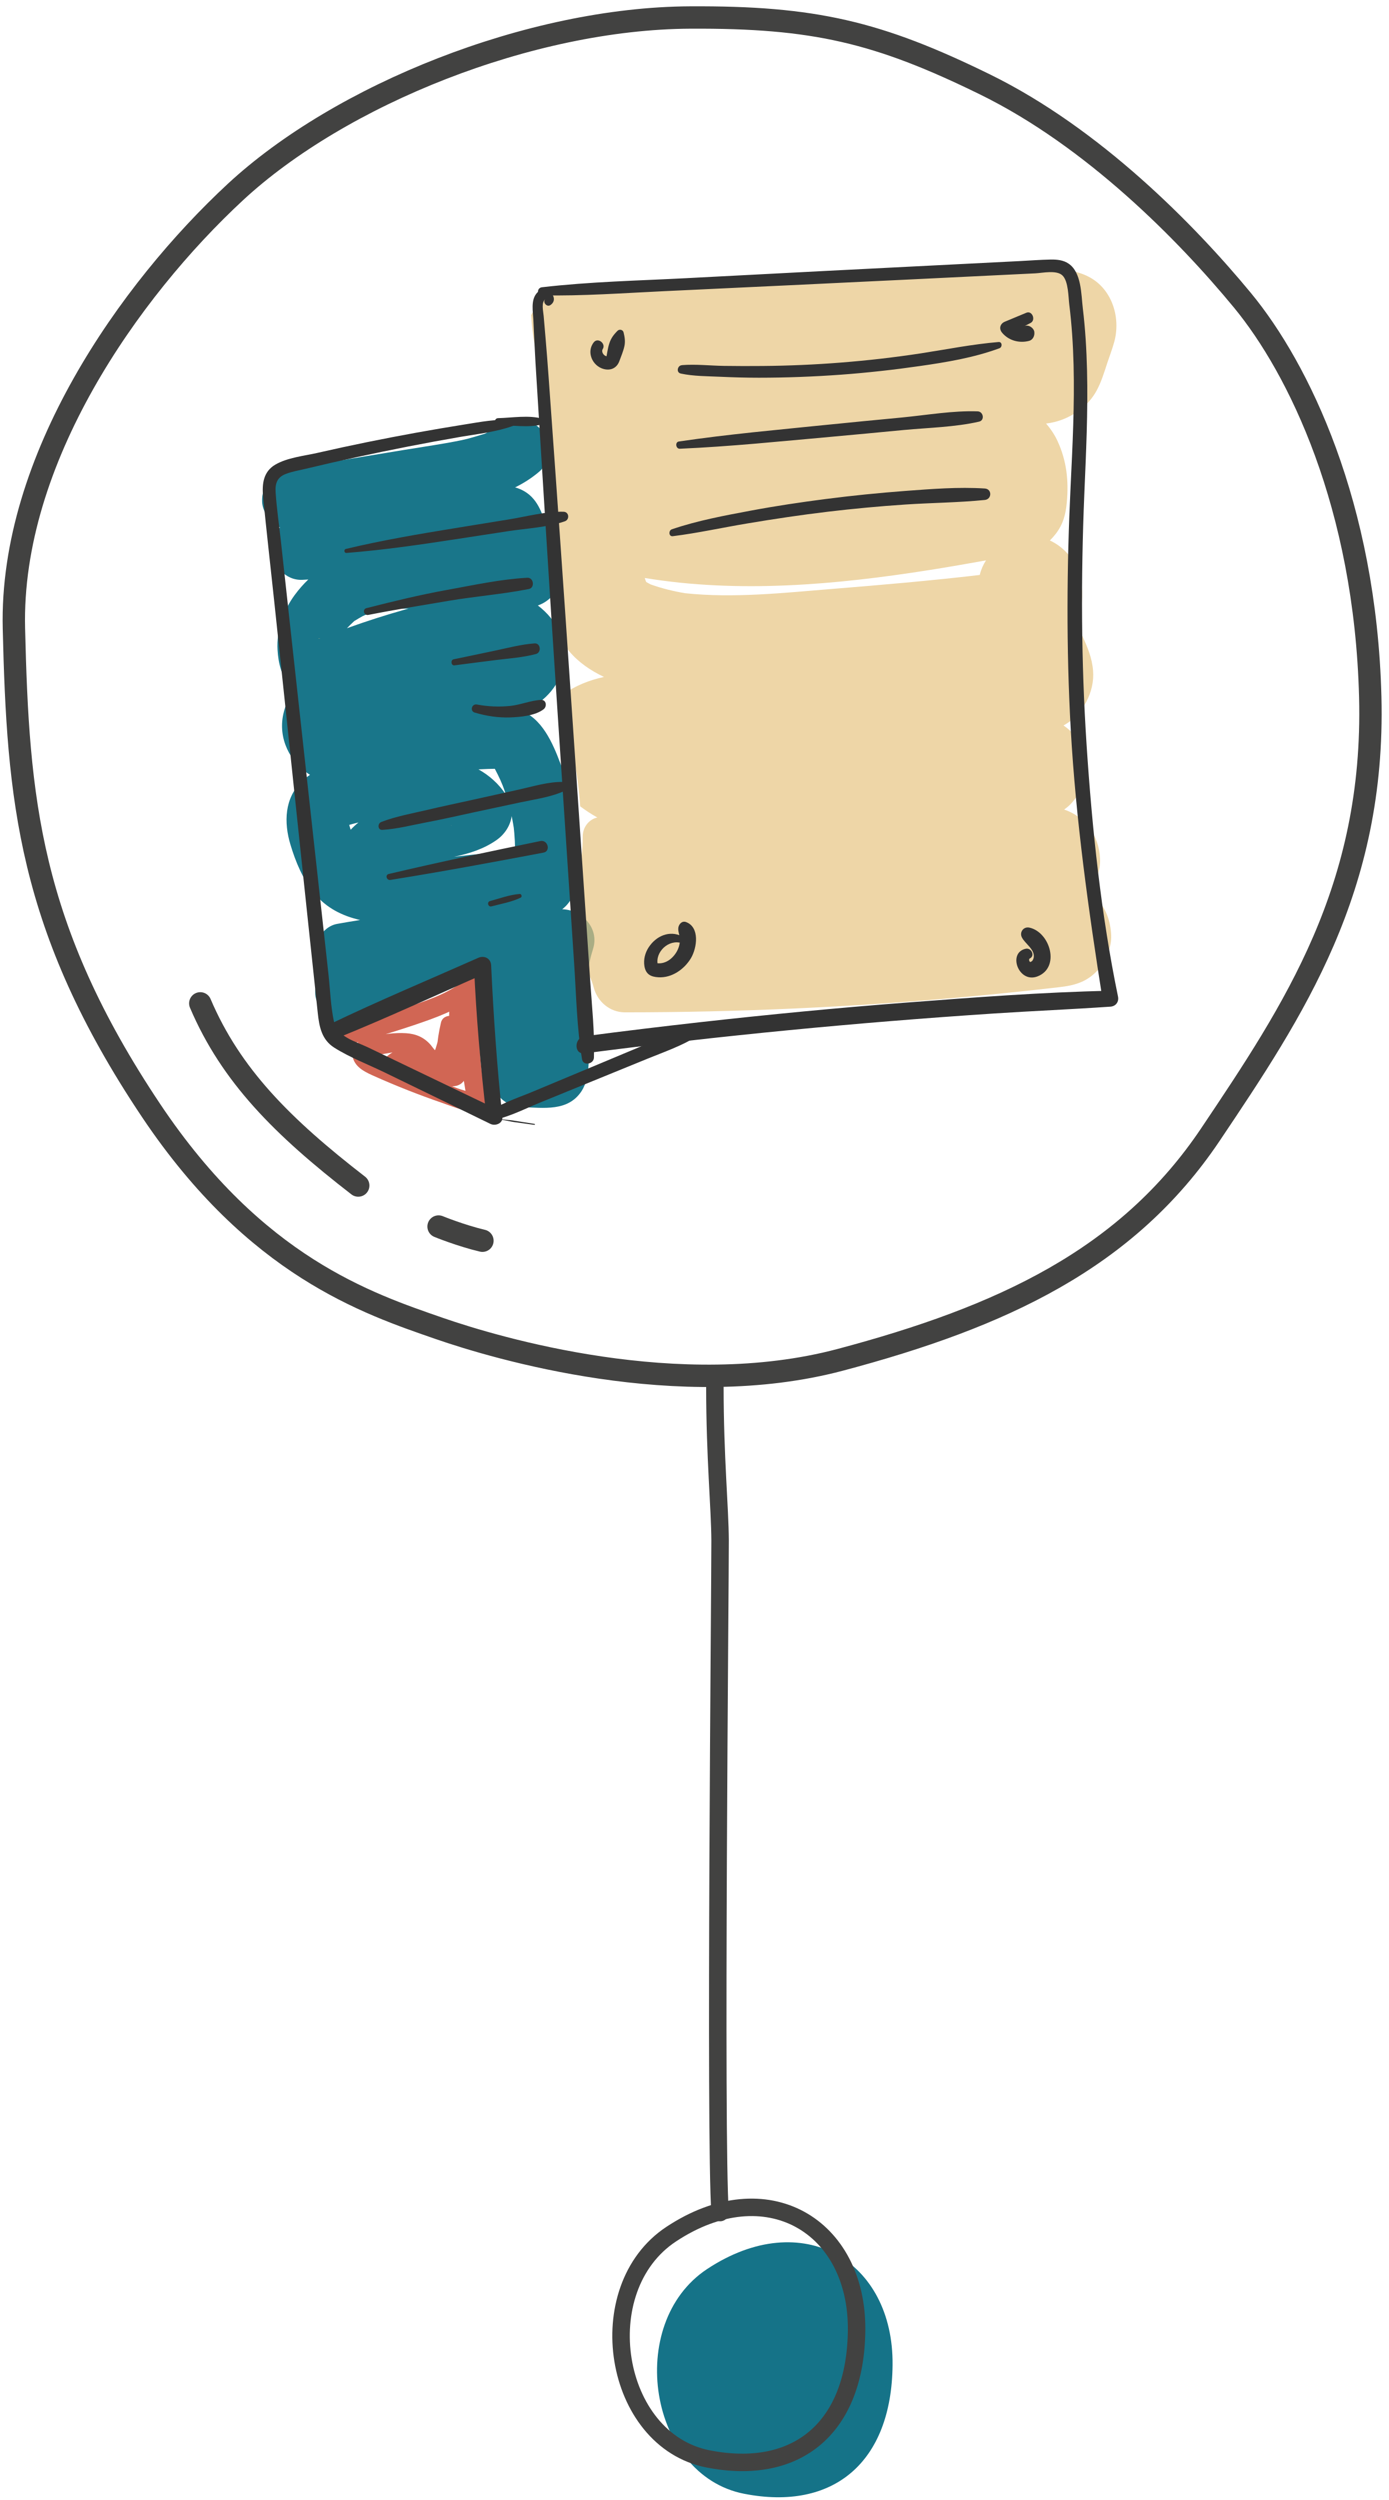
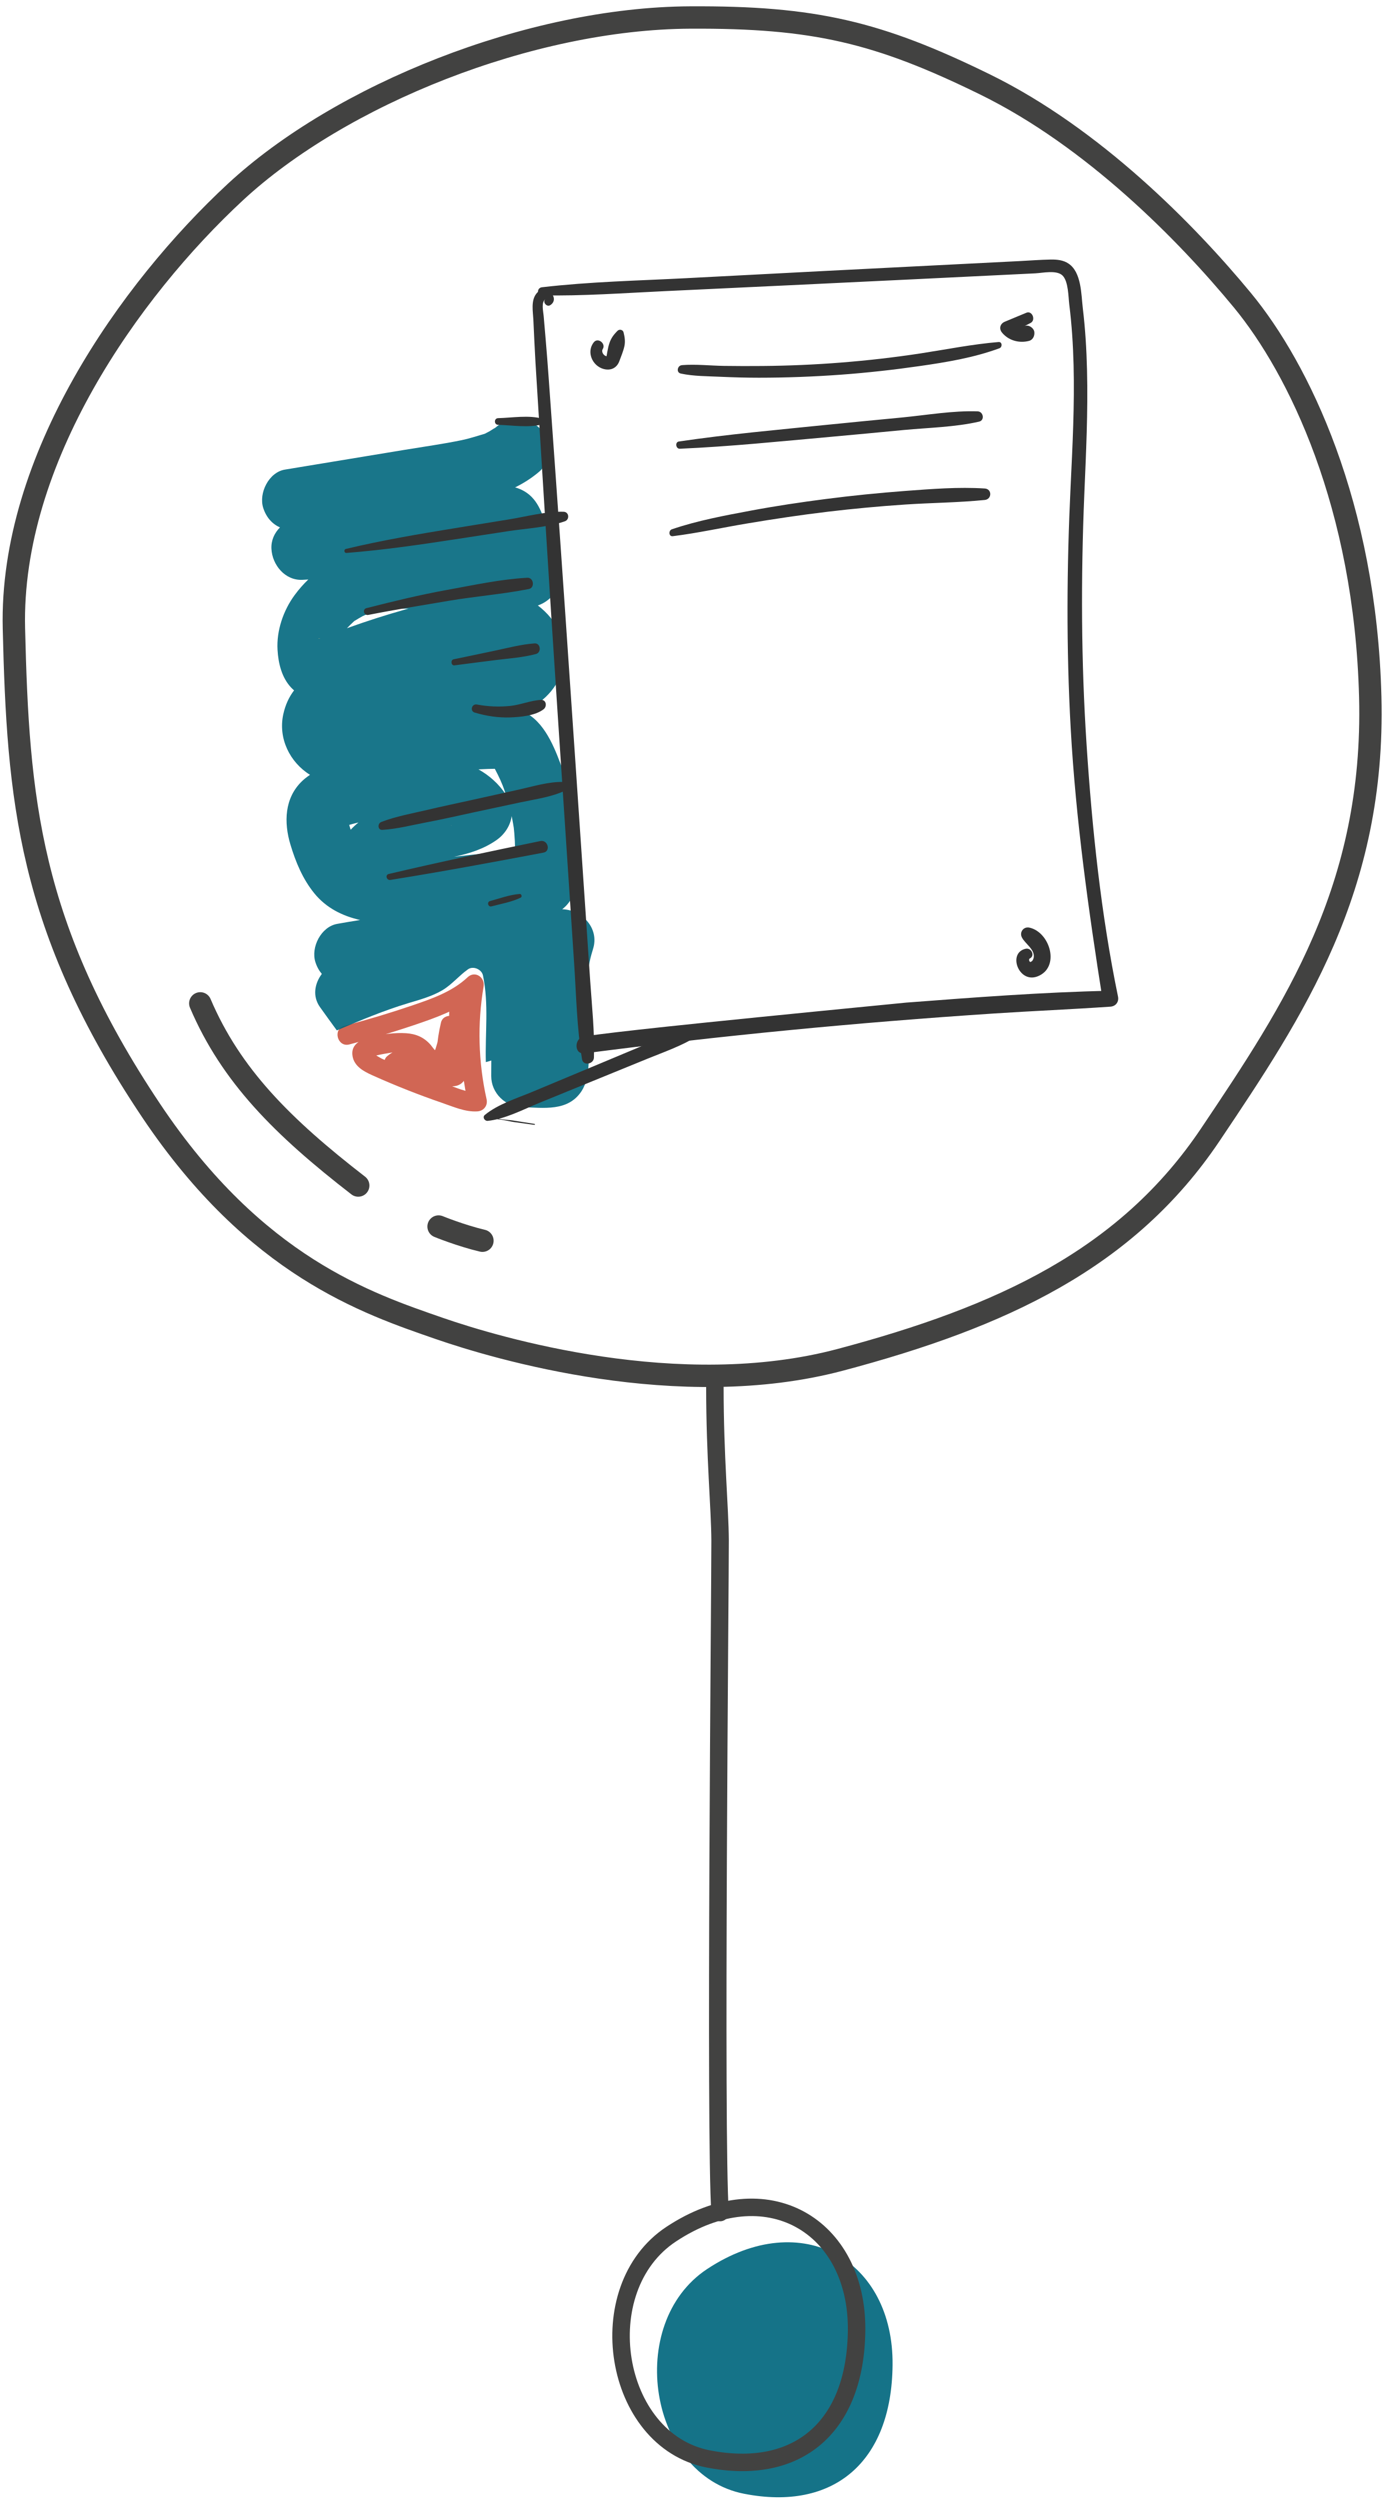
<svg xmlns="http://www.w3.org/2000/svg" width="159" height="286" viewBox="0 0 159 286" fill="none">
  <path d="M80.948 259.584C71.501 265.827 74.283 283.166 85.175 285.296C95.4 287.298 102.065 281.705 102.174 270.572C102.3 258.628 91.859 252.385 80.948 259.584Z" fill="#157388" />
  <g opacity="0.9">
    <path d="M39.987 119.488C42.799 118.749 45.587 117.91 48.336 116.955C50.769 116.11 53.168 115.148 55.075 113.354C54.469 112.997 53.86 112.642 53.253 112.286C52.455 116.97 52.561 121.708 53.595 126.346C53.945 125.883 54.296 125.421 54.647 124.956C53.447 125.033 52.134 124.387 51.014 124.001C49.81 123.586 48.614 123.146 47.429 122.679C46.17 122.185 44.92 121.664 43.686 121.106C43.559 121.05 42.578 120.446 42.521 120.464C42.236 120.925 42.292 121.053 42.69 120.847C42.796 120.819 42.901 120.794 43.005 120.766C43.321 120.689 43.639 120.622 43.959 120.567C44.862 120.411 46.37 120.099 47.228 120.58C47.626 120.803 47.858 121.262 48.18 121.573C48.527 121.907 48.948 122.198 49.424 122.313C52.054 122.948 52.457 119.042 52.621 117.28C52.735 116.044 50.76 115.799 50.478 116.988C49.997 119.027 49.837 121.106 50.044 123.195C50.311 122.842 50.578 122.489 50.844 122.136C50.616 122.231 50.008 121.928 49.77 121.856C49.263 121.706 48.758 121.556 48.251 121.405C47.295 121.121 46.337 120.836 45.382 120.552C45.541 121.163 45.703 121.776 45.863 122.387C46.686 121.682 48.478 123.122 49.23 123.46C50.237 123.914 51.847 124.766 52.864 123.906C53.854 123.071 53.511 121.189 53.531 120.046C53.558 118.442 53.584 116.836 53.611 115.232C53.635 113.82 51.454 113.818 51.431 115.232C51.407 116.659 51.383 118.085 51.36 119.512C51.347 120.225 51.336 120.938 51.323 121.651C51.32 121.889 51.316 122.127 51.31 122.365C51.474 122.271 51.636 122.176 51.799 122.083C51.787 122.015 50.96 121.814 50.844 121.77C48.699 120.967 46.504 118.965 44.319 120.834C43.67 121.388 44.066 122.451 44.8 122.668C45.981 123.019 47.162 123.371 48.345 123.722C49.241 123.989 50.491 124.642 51.423 124.252C51.836 124.08 52.274 123.707 52.223 123.193C52.036 121.295 52.141 119.428 52.581 117.569C51.867 117.472 51.153 117.376 50.438 117.277C50.371 117.996 50.239 118.698 50.037 119.393C49.993 119.541 49.819 120.141 49.797 120.139C49.742 120.137 49.372 119.621 49.301 119.541C48.536 118.667 47.622 118.277 46.475 118.202C45.191 118.118 43.83 118.319 42.58 118.61C41.433 118.877 40.103 119.389 40.359 120.843C40.563 121.993 41.62 122.564 42.583 122.997C43.935 123.608 45.305 124.183 46.686 124.728C47.978 125.238 49.283 125.719 50.598 126.171C51.881 126.611 53.267 127.237 54.647 127.147C55.373 127.1 55.861 126.485 55.699 125.757C54.756 121.525 54.629 117.141 55.357 112.864C55.537 111.81 54.376 111.006 53.535 111.796C51.745 113.478 49.386 114.281 47.109 115.055C44.571 115.918 42.002 116.684 39.409 117.366C38.051 117.727 38.626 119.844 39.987 119.488Z" fill="#CC5541" />
  </g>
  <path opacity="0.9" d="M64.474 104.026C64.435 104.024 64.397 104.023 64.359 104.021C64.95 103.553 65.484 102.905 65.602 102.166C66.352 97.51 66.109 92.718 64.484 88.26C63.658 85.988 62.595 83.004 60.423 81.685C60.252 81.581 60.076 81.489 59.895 81.405C62.073 80.485 63.925 78.697 64.457 76.315C65.082 73.515 63.752 70.915 61.568 69.269C63.318 68.674 64.608 66.793 64.01 64.894C63.578 63.521 63.145 62.149 62.713 60.776C62.171 59.056 61.695 57.173 60.018 56.2C59.667 55.997 59.317 55.856 58.964 55.759C59.925 55.287 60.847 54.706 61.713 53.972C63.138 52.767 63.04 50.155 61.713 48.928C60.198 47.529 58.221 47.642 56.702 48.928C56.687 48.939 56.678 48.948 56.666 48.959C56.655 48.965 56.644 48.968 56.629 48.977C56.424 49.08 56.229 49.235 56.028 49.347C55.862 49.438 55.693 49.521 55.526 49.607C55.514 49.614 55.501 49.619 55.49 49.625C55.481 49.627 55.47 49.63 55.459 49.634C54.578 49.89 53.725 50.177 52.822 50.362C50.685 50.801 48.516 51.101 46.365 51.456C41.778 52.213 37.194 52.968 32.608 53.725C30.772 54.027 29.588 56.416 30.133 58.113C30.485 59.21 31.174 59.949 32.048 60.34C31.421 60.966 31.027 61.809 31.07 62.769C31.152 64.625 32.631 66.43 34.614 66.335C34.839 66.324 35.066 66.308 35.291 66.297C34.73 66.833 34.21 67.425 33.729 68.078C32.433 69.836 31.639 72.151 31.77 74.353C31.861 75.886 32.242 77.499 33.316 78.651C33.427 78.77 33.543 78.878 33.663 78.982C33.094 79.724 32.664 80.624 32.426 81.725C31.828 84.479 33.173 87.21 35.488 88.644C35.166 88.858 34.859 89.096 34.575 89.366C32.557 91.301 32.484 94.088 33.245 96.621C33.849 98.629 34.643 100.546 35.965 102.181C37.337 103.876 39.2 104.791 41.224 105.252C40.343 105.391 39.463 105.537 38.584 105.698C36.756 106.029 35.557 108.366 36.109 110.085C36.278 110.61 36.529 111.055 36.84 111.42C36.022 112.51 35.738 113.968 36.632 115.221C37.268 116.111 37.908 117 38.557 117.882C41.264 116.731 43.953 115.598 46.775 114.753C48.093 114.358 49.47 113.983 50.662 113.271C51.734 112.631 52.548 111.614 53.569 110.894C54.167 110.471 55.143 110.892 55.288 111.598C55.97 114.879 55.523 118.196 55.613 121.507C55.826 121.459 56.035 121.399 56.239 121.324C56.237 121.916 56.235 122.507 56.231 123.099C56.224 125.064 57.861 126.618 59.775 126.666C62.211 126.728 65.013 127.202 66.572 124.828C67.657 123.176 67.374 120.517 67.326 118.608C67.283 116.828 67.175 115.049 67.204 113.268C67.212 112.827 67.226 112.388 67.252 111.947C67.264 111.728 67.281 111.51 67.301 111.291C67.305 111.259 67.319 111.108 67.33 110.983C67.348 110.859 67.377 110.65 67.384 110.614C67.423 110.398 67.464 110.184 67.51 109.97C67.613 109.485 67.746 109.012 67.893 108.538C68.613 106.217 66.681 104.151 64.474 104.026ZM40.143 94.924C40.123 94.858 40.099 94.792 40.079 94.727C40.043 94.608 40.008 94.489 39.974 94.37C40.274 94.282 40.577 94.205 40.879 94.132C40.93 94.119 40.982 94.108 41.035 94.096C40.721 94.346 40.423 94.624 40.143 94.924ZM46.435 69.717C44.202 70.346 41.991 71.05 39.809 71.838C39.776 71.849 39.743 71.862 39.71 71.873C39.792 71.794 39.872 71.716 39.903 71.683C40.057 71.518 40.219 71.363 40.385 71.211C40.463 71.14 40.517 71.088 40.554 71.05C40.574 71.039 40.592 71.028 40.617 71.013C40.91 70.836 41.199 70.662 41.495 70.498C41.577 70.465 41.971 70.273 42.062 70.242C42.363 70.139 42.669 70.048 42.977 69.969C43.236 69.903 43.494 69.847 43.755 69.797C43.877 69.773 43.999 69.752 44.12 69.731C44.155 69.728 44.191 69.724 44.235 69.719C44.771 69.68 45.305 69.638 45.843 69.629C46.148 69.624 46.455 69.624 46.761 69.627C46.654 69.656 46.544 69.688 46.435 69.717ZM57.858 90.745C57.876 90.798 57.89 90.851 57.907 90.904C57.074 89.644 55.997 88.708 54.774 88.02C55.139 88 55.503 87.982 55.868 87.971C56.1 87.963 56.331 87.958 56.564 87.954C56.589 87.954 56.615 87.954 56.64 87.954C56.651 87.974 56.662 87.993 56.673 88.013C56.904 88.443 57.112 88.88 57.316 89.322C57.221 89.125 57.512 89.783 57.541 89.862C57.654 90.154 57.759 90.449 57.858 90.745ZM55.052 74.944C55.186 74.918 55.321 74.892 55.457 74.871C55.399 74.891 56.069 74.825 56.128 74.823C56.351 74.817 56.573 74.825 56.796 74.83C56.849 74.832 56.893 74.832 56.931 74.832C56.945 74.843 56.983 74.858 57.053 74.88C56.989 74.894 56.933 74.907 56.891 74.918C56.794 74.944 56.093 75.028 56.289 75.022C55.672 75.061 55.052 75.07 54.431 75.07C54.636 75.026 54.843 74.984 55.052 74.944ZM58.957 97.506C56.689 97.505 54.44 97.719 52.132 98C52.077 98.007 52.023 98.013 51.97 98.02C53.691 97.66 55.374 97.133 56.838 96.106C57.776 95.449 58.43 94.443 58.568 93.364C58.63 93.651 58.684 93.94 58.735 94.231C58.755 94.346 58.801 94.653 58.812 94.701C58.833 94.9 58.855 95.1 58.871 95.299C58.926 95.923 58.955 96.548 58.961 97.174C58.962 97.283 58.959 97.395 58.957 97.506Z" fill="#00677E" />
  <path d="M47.602 122.133C47.602 122.131 47.599 122.128 47.596 122.125C47.599 122.128 47.599 122.131 47.602 122.133Z" fill="#E7C582" />
  <path d="M51.683 94.442C51.694 94.452 51.707 94.463 51.721 94.476C51.681 94.458 51.632 94.419 51.587 94.377C51.621 94.403 51.654 94.423 51.683 94.442Z" fill="#E7C582" />
  <path d="M36.669 73.018C36.465 73.088 36.271 73.024 36.669 73.018Z" fill="#E7C582" />
  <path d="M39.373 94.599L39.374 94.597C39.376 94.597 39.376 94.595 39.378 94.595C39.22 94.729 39 94.904 39.373 94.599Z" fill="#E7C582" />
-   <path opacity="0.7" d="M125.487 44.766C126.056 43.751 126.396 42.606 126.759 41.503C127.023 40.704 127.337 39.903 127.557 39.089C128.285 36.38 127.351 33.213 124.827 31.773C122.651 30.532 120.283 30.892 117.908 31.015C116.158 31.106 114.408 31.196 112.659 31.287C105.537 31.656 98.418 32.024 91.297 32.394L79.53 33.002C75.965 33.187 72.26 33.659 68.678 33.337C68.326 33.27 67.977 33.191 67.628 33.098C65.044 32.412 62.026 33.663 60.798 36.057C60.81 36.121 60.819 36.187 60.823 36.256C60.892 37.88 61.205 39.46 61.481 41.057C61.752 42.622 61.892 44.184 62.02 45.766C62.266 48.809 62.918 51.778 63.249 54.806C63.59 57.924 63.583 61.072 63.474 64.203C63.42 65.765 63.229 67.328 63.311 68.894C63.376 70.143 63.727 71.352 63.839 72.59C64.216 73.258 64.648 73.896 65.151 74.498C66.225 75.783 67.626 76.725 69.138 77.446C67.452 77.813 65.844 78.435 64.452 79.474C64.455 79.501 64.457 79.507 64.461 79.534C64.861 79.686 65.189 80.034 65.228 80.577C65.32 81.912 65.262 83.251 65.353 84.586C65.448 85.959 65.827 87.301 66.031 88.662C66.209 89.856 66.331 91.052 66.418 92.25C67.039 92.715 67.69 93.143 68.375 93.525C68.369 93.527 68.362 93.529 68.357 93.529C67.366 93.763 66.698 94.681 66.705 95.705C66.732 98.785 65.778 101.885 66.016 104.972C66.154 105.021 65.938 106.431 66.082 106.468C65.949 106.563 66.465 107.86 66.34 107.964C66.52 110.374 67.512 111.225 67.955 112.949C68.378 114.595 69.803 115.795 71.493 115.817C71.518 115.817 71.546 115.817 71.571 115.817C84.478 115.81 97.382 115.234 110.236 114.074C113.927 113.741 117.612 113.359 121.291 112.933C122.909 112.746 124.273 112.393 125.467 111.192C126.492 110.16 127.262 108.469 127.197 106.989C127.128 105.451 126.626 103.858 125.467 102.786C125.187 102.527 124.871 102.274 124.533 102.042C125.434 100.979 125.987 99.626 125.925 98.236C125.805 95.551 124.184 93.408 121.818 92.616C122.08 92.428 122.32 92.228 122.523 92.023C123.548 90.992 124.319 89.3 124.253 87.821C124.184 86.283 123.683 84.69 122.523 83.618C122.267 83.382 122.006 83.175 121.738 82.995C121.764 82.98 121.791 82.969 121.817 82.954C123.933 81.766 125.32 79.17 125.127 76.747C125.007 75.246 124.473 74.013 123.886 72.713C123.683 72.136 123.521 71.551 123.401 70.953C123.405 70.911 123.407 70.869 123.41 70.827C123.963 69.19 124.039 67.4 123.554 65.728C123.069 64.062 121.784 62.564 120.179 61.833C120.427 61.589 120.654 61.333 120.85 61.077C121.702 59.967 121.984 58.883 122.118 57.476C122.351 55.028 122.098 52.694 121.05 50.443C120.723 49.738 120.276 49.067 119.745 48.456C120.445 48.372 121.144 48.202 121.858 47.9C123.356 47.266 124.673 46.218 125.487 44.766ZM112.163 65.73C112.159 65.746 112.155 65.761 112.152 65.778C106.544 66.432 100.902 66.921 95.278 67.374C89.724 67.822 83.998 68.457 78.427 67.866C77.079 67.639 75.754 67.316 74.467 66.855C74.304 66.772 74.144 66.683 73.984 66.591C73.964 66.553 73.944 66.515 73.924 66.476C73.882 66.359 73.842 66.242 73.804 66.123C84.567 67.897 95.674 66.906 106.43 65.209C108.581 64.869 110.725 64.496 112.869 64.11C112.553 64.596 112.31 65.137 112.163 65.73Z" fill="#E7C582" />
  <path d="M62.995 34.908C64.234 34.094 62.364 32.265 61.355 33.648C60.772 34.456 61.007 35.638 61.054 36.561C61.134 38.226 61.201 39.89 61.301 41.552C61.692 47.931 62.095 54.307 62.489 60.686C63.287 73.581 64.157 86.475 65.006 99.368C65.24 102.973 65.48 106.577 65.72 110.182C65.964 113.84 66.027 117.563 66.627 121.181C66.761 121.98 67.962 121.75 67.988 120.996C68.081 118.085 67.761 115.166 67.563 112.262C67.377 109.489 67.194 106.716 67.003 103.942C66.621 98.258 66.234 92.574 65.847 86.888C65.075 75.518 64.301 64.148 63.49 52.782C63.26 49.592 63.033 46.404 62.806 43.215C62.697 41.688 62.578 40.164 62.447 38.639C62.377 37.807 62.304 36.975 62.233 36.142C62.182 35.53 61.926 34.614 62.444 34.197C62.053 34.519 62.571 35.186 62.995 34.908Z" fill="#333333" />
-   <path d="M62.024 33.791C66.714 33.875 71.415 33.529 76.101 33.308C80.862 33.083 85.623 32.858 90.383 32.633C99.767 32.191 109.148 31.728 118.531 31.271C119.338 31.23 120.961 30.865 121.624 31.517C122.313 32.192 122.293 33.988 122.402 34.853C122.687 37.139 122.834 39.438 122.894 41.741C123.012 46.366 122.776 50.989 122.554 55.605C122.109 64.874 122.051 74.135 122.567 83.402C123.156 93.867 124.606 104.158 126.236 114.497C126.527 114.113 126.819 113.729 127.11 113.344C119.311 113.509 111.496 114.109 103.719 114.703C95.862 115.305 88.017 116.062 80.184 116.938C75.756 117.434 71.335 117.97 66.919 118.548C65.693 118.707 65.677 120.671 66.919 120.508C82.479 118.485 98.109 116.98 113.765 115.949C118.212 115.656 122.665 115.473 127.11 115.166C127.719 115.124 128.106 114.621 127.98 114.014C126.031 104.575 125.018 94.851 124.384 85.24C123.757 75.71 123.725 66.165 124.119 56.626C124.317 51.871 124.555 47.112 124.433 42.35C124.375 39.98 124.232 37.609 123.95 35.256C123.761 33.677 123.806 31.155 122.315 30.155C121.713 29.749 120.983 29.68 120.276 29.692C119.075 29.714 117.868 29.811 116.671 29.872C114.187 29.998 111.705 30.122 109.217 30.248C104.389 30.491 99.558 30.733 94.73 30.983C89.347 31.263 83.965 31.543 78.587 31.823C73.07 32.11 67.51 32.224 62.028 32.865C61.454 32.935 61.419 33.78 62.024 33.791Z" fill="#333333" />
+   <path d="M62.024 33.791C66.714 33.875 71.415 33.529 76.101 33.308C80.862 33.083 85.623 32.858 90.383 32.633C99.767 32.191 109.148 31.728 118.531 31.271C119.338 31.23 120.961 30.865 121.624 31.517C122.313 32.192 122.293 33.988 122.402 34.853C122.687 37.139 122.834 39.438 122.894 41.741C123.012 46.366 122.776 50.989 122.554 55.605C122.109 64.874 122.051 74.135 122.567 83.402C123.156 93.867 124.606 104.158 126.236 114.497C126.527 114.113 126.819 113.729 127.11 113.344C119.311 113.509 111.496 114.109 103.719 114.703C75.756 117.434 71.335 117.97 66.919 118.548C65.693 118.707 65.677 120.671 66.919 120.508C82.479 118.485 98.109 116.98 113.765 115.949C118.212 115.656 122.665 115.473 127.11 115.166C127.719 115.124 128.106 114.621 127.98 114.014C126.031 104.575 125.018 94.851 124.384 85.24C123.757 75.71 123.725 66.165 124.119 56.626C124.317 51.871 124.555 47.112 124.433 42.35C124.375 39.98 124.232 37.609 123.95 35.256C123.761 33.677 123.806 31.155 122.315 30.155C121.713 29.749 120.983 29.68 120.276 29.692C119.075 29.714 117.868 29.811 116.671 29.872C114.187 29.998 111.705 30.122 109.217 30.248C104.389 30.491 99.558 30.733 94.73 30.983C89.347 31.263 83.965 31.543 78.587 31.823C73.07 32.11 67.51 32.224 62.028 32.865C61.454 32.935 61.419 33.78 62.024 33.791Z" fill="#333333" />
  <path d="M80.298 42.156C79.68 42.087 78.883 42.109 78.311 41.838C77.642 41.523 77.269 42.593 77.933 42.736C79.403 43.05 80.967 43.036 82.466 43.105C83.936 43.171 85.403 43.213 86.874 43.213C90.012 43.211 93.152 43.094 96.281 42.864C99.278 42.643 102.261 42.313 105.236 41.885C108.358 41.437 111.434 40.934 114.405 39.843C114.757 39.713 114.741 39.095 114.308 39.129C111.325 39.376 108.408 39.963 105.45 40.419C102.408 40.885 99.349 41.236 96.281 41.478C93.285 41.714 90.281 41.845 87.276 41.871C85.806 41.884 84.334 41.884 82.864 41.86C81.279 41.836 79.646 41.644 78.061 41.772C78.103 42.094 78.151 42.416 78.192 42.738C78.83 42.504 79.626 42.586 80.298 42.569C80.571 42.562 80.555 42.184 80.298 42.156Z" fill="#333333" />
  <path d="M77.823 51.337C83.589 51.088 89.327 50.489 95.077 49.978C97.884 49.73 100.689 49.453 103.497 49.19C106.333 48.923 109.295 48.872 112.077 48.237C112.749 48.084 112.573 47.085 111.917 47.061C109.064 46.964 106.132 47.482 103.292 47.758C100.417 48.036 97.539 48.305 94.666 48.599C89.009 49.179 83.342 49.676 77.711 50.509C77.244 50.578 77.356 51.359 77.823 51.337Z" fill="#333333" />
  <path d="M77.013 61.344C79.87 60.984 82.69 60.362 85.526 59.887C88.594 59.373 91.67 58.912 94.753 58.544C97.702 58.193 100.661 57.917 103.624 57.72C106.653 57.517 109.701 57.502 112.726 57.199C113.555 57.116 113.575 55.938 112.726 55.885C109.697 55.693 106.646 55.94 103.624 56.165C100.595 56.392 97.57 56.697 94.552 57.085C91.677 57.455 88.808 57.883 85.959 58.416C82.921 58.985 79.837 59.556 76.908 60.554C76.508 60.69 76.543 61.403 77.013 61.344Z" fill="#333333" />
-   <path d="M58.681 48.039C56.795 47.924 54.999 48.27 53.139 48.568C51.282 48.864 49.432 49.179 47.584 49.513C43.819 50.196 40.07 50.958 36.343 51.81C34.785 52.167 32.898 52.343 31.499 53.166C30.145 53.961 29.978 55.369 30.116 56.814C30.498 60.755 30.956 64.689 31.372 68.625C33.049 84.373 34.683 100.125 36.373 115.872C36.545 117.481 36.821 118.948 38.281 119.868C40.067 120.991 42.151 121.781 44.046 122.701C48.076 124.66 52.11 126.611 56.135 128.577C56.689 128.848 57.589 128.537 57.509 127.783C56.887 122.013 56.491 116.232 56.222 110.435C56.184 109.63 55.428 109.277 54.743 109.581C49.079 112.095 43.339 114.486 37.755 117.172C36.852 117.607 37.499 119.202 38.45 118.822C44.273 116.475 49.984 113.813 55.735 111.289C55.243 111.003 54.749 110.72 54.256 110.435C54.503 116.232 55.012 122.022 55.684 127.783C56.142 127.518 56.6 127.255 57.054 126.989C53.697 125.384 50.34 123.769 46.983 122.156C45.369 121.379 43.752 120.603 42.133 119.828C40.712 119.145 38.608 118.632 38.233 116.898C37.855 115.155 37.801 113.291 37.606 111.519C37.408 109.723 37.212 107.927 37.014 106.131C36.602 102.4 36.191 98.671 35.778 94.941C34.968 87.55 34.148 80.16 33.342 72.767C32.942 69.106 32.539 65.446 32.141 61.785C31.939 59.96 31.666 58.126 31.548 56.293C31.485 55.278 31.746 54.583 32.737 54.212C33.447 53.943 34.228 53.813 34.968 53.636C38.88 52.699 42.812 51.847 46.763 51.075C48.734 50.689 50.713 50.325 52.695 49.983C54.745 49.63 56.809 49.42 58.772 48.709C59.133 48.583 59.075 48.065 58.681 48.039Z" fill="#333333" />
  <path d="M61.192 128.577C60.36 128.445 59.524 128.316 58.692 128.184C57.998 128.076 56.553 128.094 56.057 127.557C55.961 127.783 55.868 128.01 55.775 128.237C57.792 128.047 59.873 126.935 61.737 126.174C63.787 125.336 65.842 124.499 67.893 123.661C69.943 122.824 71.998 121.986 74.05 121.148C76.021 120.344 78.087 119.639 79.895 118.496C80.455 118.143 80.093 117.297 79.454 117.439C77.302 117.917 75.272 118.921 73.243 119.768C71.197 120.623 69.151 121.479 67.105 122.335C65.055 123.191 63.007 124.047 60.961 124.901C59.168 125.651 57.007 126.313 55.495 127.557C55.143 127.847 55.596 128.407 55.979 128.182C56.617 127.804 58.13 128.274 58.841 128.37C59.613 128.477 60.387 128.583 61.165 128.689C61.236 128.702 61.268 128.59 61.192 128.577Z" fill="#333333" />
  <path d="M39.654 63.259C43.806 62.932 47.924 62.339 52.041 61.708C54.084 61.396 56.121 61.083 58.159 60.77C60.282 60.445 62.622 60.344 64.652 59.642C65.235 59.441 65.151 58.557 64.504 58.544C62.429 58.504 60.265 59.097 58.219 59.428C56.186 59.759 54.153 60.088 52.114 60.419C47.916 61.101 43.732 61.811 39.593 62.8C39.34 62.857 39.385 63.279 39.654 63.259Z" fill="#333333" />
  <path d="M42.158 70.35C45.209 69.746 48.273 69.26 51.334 68.74C54.385 68.223 57.507 67.983 60.536 67.387C61.254 67.246 61.096 66.055 60.36 66.096C57.309 66.264 54.203 66.942 51.2 67.484C48.091 68.043 45.011 68.795 41.947 69.574C41.444 69.702 41.658 70.448 42.158 70.35Z" fill="#333333" />
  <path d="M52.025 76.12C53.617 75.911 55.21 75.704 56.807 75.507C58.312 75.32 59.887 75.213 61.354 74.821C62.004 74.647 61.895 73.555 61.19 73.607C59.669 73.718 58.152 74.119 56.666 74.435C55.087 74.772 53.509 75.097 51.93 75.425C51.549 75.505 51.629 76.171 52.025 76.12Z" fill="#333333" />
  <path d="M54.347 81.524C55.67 81.917 57.033 82.124 58.413 82.075C59.602 82.031 61.246 81.883 62.22 81.149C62.636 80.837 62.556 80.043 61.93 80.072C60.758 80.125 59.602 80.637 58.413 80.76C57.14 80.89 55.859 80.837 54.598 80.601C54.004 80.485 53.751 81.347 54.347 81.524Z" fill="#333333" />
  <path d="M43.772 94.941C45.465 94.84 47.159 94.39 48.827 94.077C50.664 93.732 52.486 93.308 54.318 92.916C56.079 92.539 57.839 92.163 59.604 91.786C61.314 91.42 63.154 91.186 64.746 90.423C65.229 90.193 64.964 89.465 64.486 89.454C62.789 89.421 61.061 89.963 59.418 90.326C57.658 90.716 55.902 91.104 54.142 91.493C52.385 91.883 50.62 92.249 48.868 92.664C47.142 93.07 45.305 93.397 43.65 94.035C43.201 94.207 43.214 94.974 43.772 94.941Z" fill="#333333" />
  <path d="M44.687 100.667C50.549 99.73 56.38 98.646 62.217 97.543C63.074 97.38 62.713 96.041 61.851 96.219C56.053 97.413 50.262 98.626 44.502 99.986C44.053 100.09 44.251 100.736 44.687 100.667Z" fill="#333333" />
  <path d="M56.26 103.692C57.362 103.401 58.568 103.196 59.6 102.695C59.798 102.598 59.706 102.26 59.487 102.274C58.345 102.357 57.193 102.786 56.093 103.086C55.704 103.192 55.87 103.794 56.26 103.692Z" fill="#333333" />
  <path d="M57.02 48.603C58.608 48.641 60.558 48.981 62.095 48.531C62.402 48.442 62.402 47.997 62.095 47.908C60.558 47.458 58.608 47.8 57.02 47.838C56.533 47.849 56.533 48.59 57.02 48.603Z" fill="#333333" />
-   <path d="M78.064 107.119C76.63 106.397 75.096 107.081 74.248 108.388C73.835 109.023 73.646 109.786 73.768 110.536C73.924 111.452 74.478 111.752 75.369 111.805C76.906 111.894 78.34 110.892 79.105 109.599C79.786 108.438 80.129 106.068 78.525 105.484C78.058 105.316 77.693 105.746 77.647 106.155C77.597 106.624 77.849 107.057 77.836 107.536C77.824 108.05 77.676 108.538 77.404 108.974C76.844 109.864 75.899 110.442 74.853 110.12C75.033 110.3 75.211 110.479 75.387 110.658C74.798 109.215 76.257 107.575 77.766 107.834C78.169 107.906 78.487 107.333 78.064 107.119Z" fill="#333333" />
  <path d="M117.417 108.54C115.308 108.99 116.594 112.527 118.749 111.709C121.41 110.7 120.212 106.64 117.834 106.122C117.17 105.978 116.669 106.64 116.976 107.245C117.338 107.96 118.446 108.593 118.337 109.498C118.321 109.654 118.248 109.824 118.148 109.943C118.09 110.012 117.879 110.052 117.972 110.083C117.795 110.019 117.741 109.721 117.883 109.652C118.522 109.335 118.055 108.403 117.417 108.54Z" fill="#333333" />
  <path d="M67.988 39.144C67.081 40.236 67.799 41.889 69.131 42.222C69.941 42.425 70.619 42.085 70.9 41.309C71.106 40.74 71.349 40.194 71.477 39.601C71.589 39.067 71.515 38.55 71.38 38.021C71.3 37.716 70.913 37.626 70.695 37.84C70.266 38.261 69.947 38.685 69.758 39.259C69.556 39.872 69.489 40.519 69.354 41.148C69.472 40.997 69.585 40.845 69.703 40.693C69.3 40.973 68.746 40.316 68.998 39.932C69.391 39.323 68.458 38.575 67.988 39.144Z" fill="#333333" />
  <path d="M117.488 35.779C116.669 36.119 115.849 36.461 115.03 36.801C114.492 37.024 114.316 37.587 114.703 38.054C115.446 38.957 116.662 39.29 117.774 39.005C118.266 38.879 118.475 38.378 118.392 37.913C118.379 37.851 118.337 37.756 118.302 37.701C118.114 37.392 117.672 37.152 117.307 37.293C116.743 37.507 116.186 37.438 115.751 36.995C115.7 37.386 115.651 37.78 115.601 38.171C116.395 37.763 117.185 37.353 117.975 36.946C118.602 36.62 118.161 35.499 117.488 35.779Z" fill="#333333" />
  <path d="M79.015 2.002C60.698 2.092 38.949 10.825 26.9 22.012C14.852 33.199 1.123 52.541 1.593 71.901C2.062 91.261 3.218 106.038 17.326 127.094C29.267 144.903 42.056 149.125 50.275 151.976C56.797 154.231 77.733 160.474 96.195 155.566C114.656 150.659 128.999 144.037 138.555 129.801C148.111 115.565 157.414 101.672 156.854 79.731C156.294 57.791 148.671 42.166 142.222 34.353C135.773 26.541 125.115 15.733 112.813 9.688C100.494 3.644 93.16 1.93 79.015 2.002Z" stroke="#424241" stroke-width="2.56" stroke-miterlimit="10" stroke-linecap="round" stroke-linejoin="round" />
  <path d="M81.834 158.688C81.834 166.663 82.412 172.545 82.43 176.226C82.448 179.907 81.816 244.663 82.43 253.125" stroke="#424241" stroke-width="2" stroke-miterlimit="10" stroke-linecap="round" stroke-linejoin="round" />
  <path d="M22.926 114.789C26.449 123.053 32.356 128.935 41.008 135.629" stroke="#424241" stroke-width="2.56" stroke-miterlimit="10" stroke-linecap="round" stroke-linejoin="round" />
  <path d="M50.203 140.32C50.203 140.32 52.714 141.348 55.225 141.944" stroke="#424241" stroke-width="2.56" stroke-miterlimit="10" stroke-linecap="round" stroke-linejoin="round" />
  <path d="M76.83 255.597C67.382 261.84 70.164 279.179 81.057 281.308C91.281 283.311 97.947 277.718 98.055 266.585C98.163 254.641 87.74 248.38 76.83 255.597Z" stroke="#424241" stroke-width="2" stroke-miterlimit="10" stroke-linecap="round" stroke-linejoin="round" />
</svg>